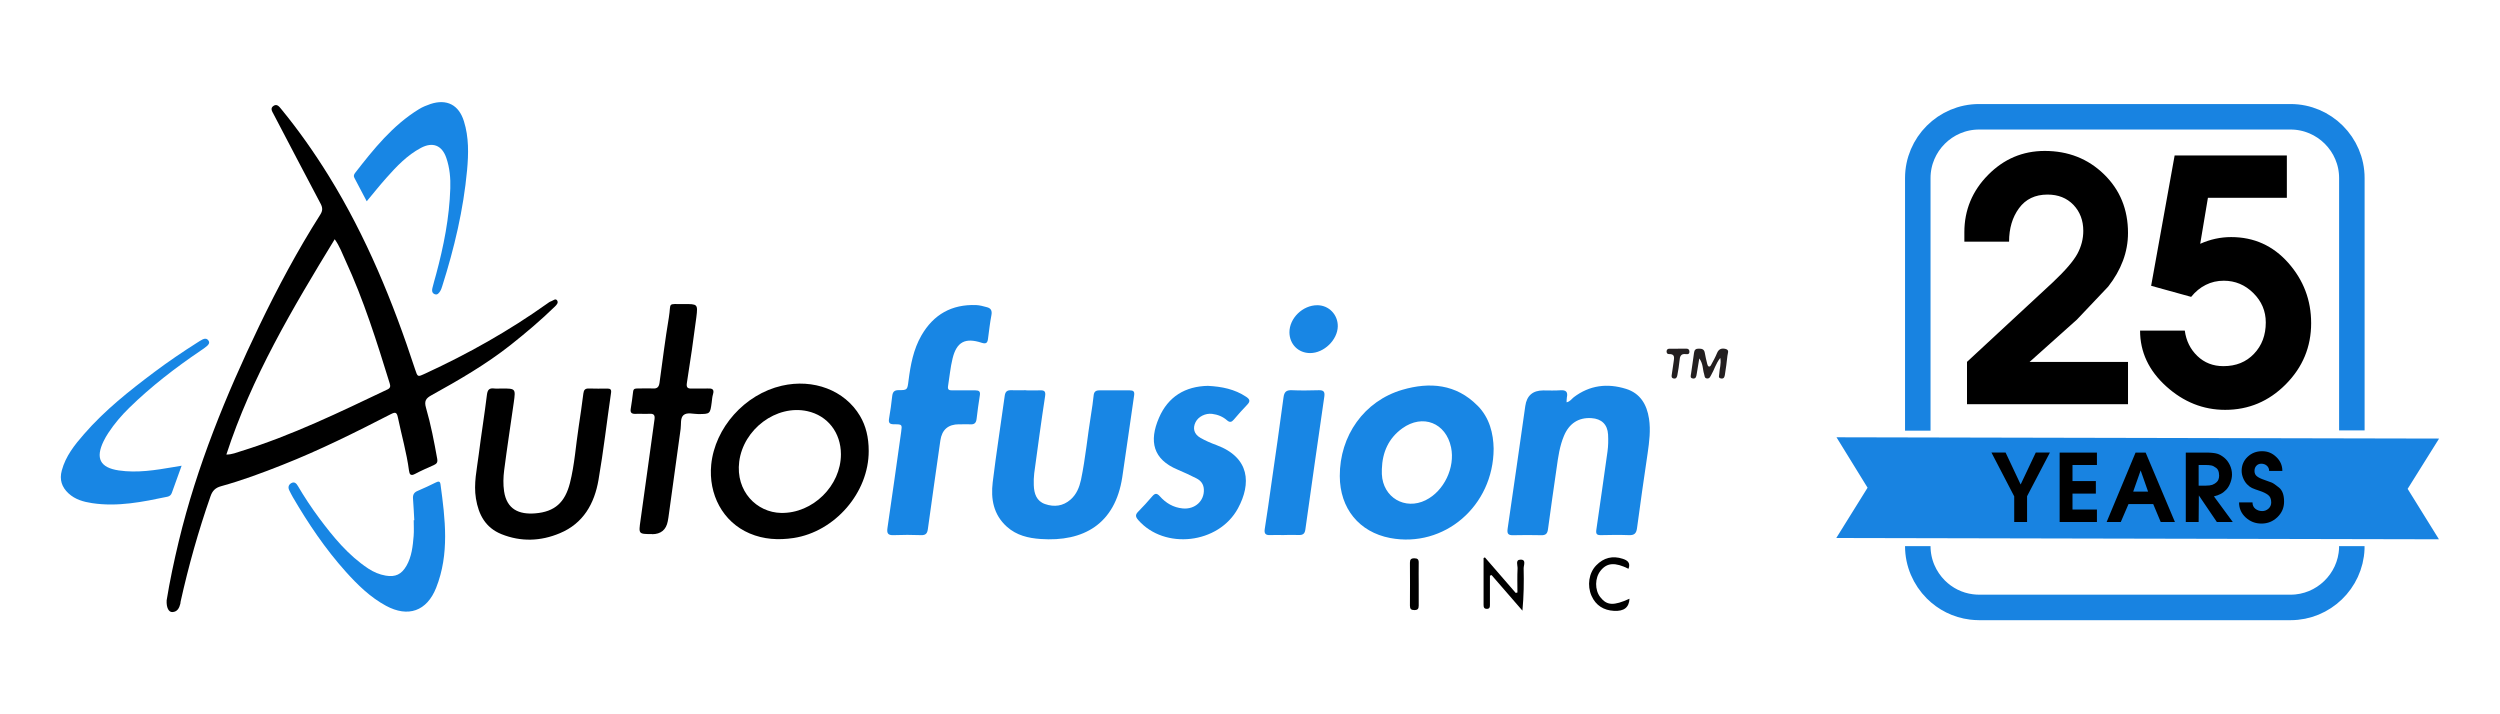
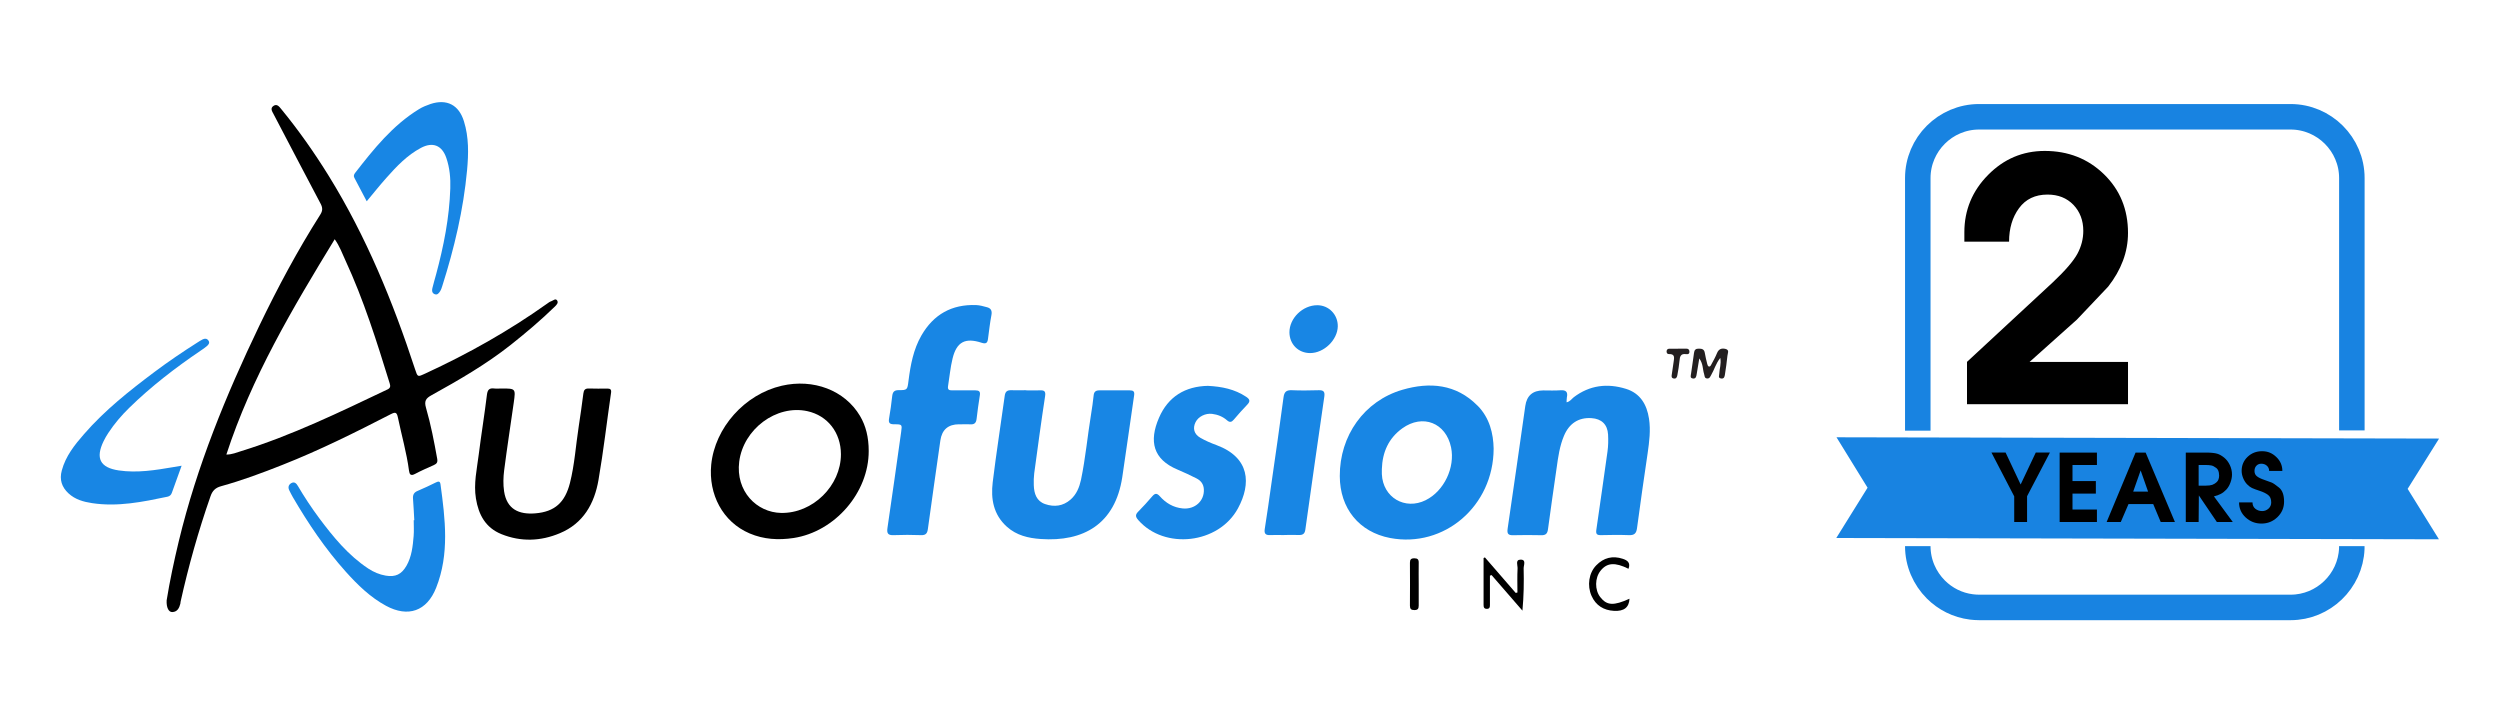
<svg xmlns="http://www.w3.org/2000/svg" id="Layer_1" viewBox="0 0 350 100">
  <defs>
    <style>.cls-1,.cls-2,.cls-3,.cls-4{stroke-width:0px;}.cls-5{fill:none;stroke:#1883e1;stroke-miterlimit:10;stroke-width:3.57px;}.cls-2{fill:#1883e1;}.cls-3{fill:#1886e4;}.cls-4{fill:#231f20;}</style>
  </defs>
  <rect class="cls-1" x="277.81" y="62.18" width="45.78" height="12.08" />
  <path class="cls-3" d="M219.3,56.33c.54-.12.73-.49,1.03-.72,2.23-1.69,4.7-1.98,7.31-1.17,2,.62,2.92,2.2,3.22,4.17.25,1.62.04,3.23-.19,4.84-.51,3.5-1.03,7-1.49,10.51-.1.75-.41.99-1.14.96-1.3-.05-2.6-.03-3.9,0-.6.01-.74-.17-.65-.77.54-3.64,1.04-7.3,1.56-10.94.11-.79.12-1.59.08-2.38-.08-1.4-.91-2.2-2.32-2.29-1.81-.12-3.13.74-3.86,2.49-.6,1.43-.81,2.95-1.02,4.47-.41,2.86-.83,5.72-1.21,8.58-.08.63-.32.87-.95.85-1.3-.03-2.6-.03-3.9,0-.71.02-.91-.18-.8-.93.85-5.72,1.65-11.44,2.47-17.16q.31-2.18,2.52-2.18c.8,0,1.6.04,2.39-.02.8-.06,1.08.24.91,1.01-.04.19-.02.4-.04.68Z" />
  <path class="cls-3" d="M143.6,54.65c.65,0,1.3.02,1.95,0,.63-.03.88.09.76.84-.55,3.58-1.03,7.18-1.52,10.77-.07.55-.08,1.12-.06,1.68.04,1.16.38,2.22,1.58,2.63,1.27.44,2.51.3,3.57-.63.84-.74,1.23-1.72,1.46-2.77.63-3.03.91-6.12,1.41-9.18.14-.87.27-1.75.36-2.63.05-.52.3-.71.8-.71,1.42.01,2.84.01,4.26,0,.48,0,.69.14.61.68-.57,3.82-1.08,7.65-1.66,11.46-1,6.59-5.44,9.09-11.43,8.67-1.72-.12-3.37-.5-4.73-1.72-1.89-1.7-2.26-3.9-1.98-6.23.49-4.04,1.13-8.06,1.68-12.09.08-.6.34-.81.92-.79.68.03,1.36,0,2.04,0Z" />
  <path class="cls-3" d="M134.27,59.4q-2.29,0-2.62,2.27c-.58,4.11-1.18,8.23-1.74,12.34-.08.62-.26.94-.97.91-1.27-.05-2.54-.05-3.81,0-.83.04-1-.26-.88-1.04.66-4.46,1.28-8.92,1.91-13.39.15-1.06.15-1.09-.95-1.09-.61,0-.86-.14-.74-.81.19-1.04.32-2.1.44-3.15.07-.55.27-.82.89-.82,1.23,0,1.23-.03,1.39-1.31.28-2.2.68-4.38,1.8-6.33,1.7-2.96,4.26-4.4,7.68-4.27.49.02.99.16,1.47.29.58.14.78.48.66,1.11-.21,1.1-.33,2.21-.48,3.33-.07.55-.26.75-.88.55-2.31-.76-3.51-.13-4.08,2.2-.31,1.25-.42,2.56-.63,3.84-.08.48.09.63.56.62,1.09-.02,2.19,0,3.28,0,.49,0,.7.16.61.69-.18,1.11-.33,2.22-.46,3.33-.07.54-.31.77-.87.74-.53-.04-1.06,0-1.6,0Z" />
  <path class="cls-3" d="M169.1,54.02c1.96.1,3.75.46,5.36,1.53.51.34.62.62.16,1.1-.66.67-1.28,1.39-1.89,2.1-.31.36-.56.43-.95.09-.59-.52-1.3-.8-2.09-.9-.93-.11-1.92.38-2.31,1.16-.43.86-.22,1.68.67,2.19.71.41,1.48.74,2.25,1.02,4.71,1.75,4.88,5.41,3.02,8.85-2.71,5.01-10.29,5.84-13.96,1.65-.4-.45-.44-.75-.01-1.18.68-.69,1.34-1.41,1.97-2.15.37-.43.64-.47,1.05-.01.85.96,1.89,1.58,3.2,1.71,1.72.17,3.06-1.05,2.97-2.68-.04-.74-.43-1.22-1.04-1.53-.87-.44-1.75-.85-2.65-1.23-3.41-1.43-4.02-3.95-2.59-7.25,1.28-2.97,3.68-4.41,6.85-4.47Z" />
  <path class="cls-1" d="M70.2,54.39c2,0,2,0,1.73,1.95-.45,3.17-.94,6.34-1.35,9.52-.12.96-.15,1.96-.01,2.91.38,2.55,2.1,3.28,4.36,3.1,2.76-.22,4.17-1.55,4.86-4.24.66-2.6.82-5.28,1.23-7.92.24-1.54.45-3.08.65-4.62.06-.5.25-.72.78-.7.86.04,1.71.01,2.57.01.38,0,.6.09.53.57-.59,4.07-1.06,8.16-1.76,12.22-.57,3.31-2.12,6.09-5.41,7.46-2.68,1.13-5.45,1.23-8.18.13-2.22-.9-3.2-2.71-3.57-4.99-.34-2.09.14-4.1.39-6.13.35-2.8.81-5.59,1.15-8.39.09-.74.36-.97,1.05-.88.32.04.65,0,.97,0Z" />
-   <path class="cls-1" d="M91.3,74.77c-1.93,0-1.9,0-1.63-1.91.67-4.71,1.3-9.43,1.96-14.14.08-.56-.06-.83-.69-.79-.65.04-1.3-.02-1.95.01-.52.02-.78-.13-.69-.69.13-.81.25-1.63.34-2.44.05-.43.34-.42.64-.42.71,0,1.42-.04,2.13,0,.61.04.84-.23.92-.78.42-3.06.8-6.12,1.31-9.16.36-2.18-.31-1.86,2.12-1.88,1.9-.01,1.96,0,1.73,1.84-.39,3.06-.84,6.11-1.32,9.16-.11.67.07.85.69.83.74-.03,1.48.02,2.21-.01.61-.03.97.08.75.81-.11.36-.13.75-.18,1.13-.22,1.64-.22,1.63-1.89,1.64-.7,0-1.55-.29-2.06.15-.47.41-.31,1.27-.4,1.93-.57,4.13-1.14,8.27-1.71,12.4-.02.17-.06.35-.09.52q-.34,1.81-2.2,1.82Z" />
  <path class="cls-3" d="M58,72.81c-.06-1-.1-2-.18-3-.04-.55.14-.88.66-1.09.87-.36,1.72-.78,2.57-1.19.35-.17.56-.16.62.27.66,4.87,1.27,9.75-.61,14.49-1.3,3.28-3.93,4.19-7.02,2.52-2.21-1.2-3.97-2.92-5.64-4.78-2.87-3.2-5.25-6.74-7.41-10.44-.18-.31-.33-.62-.49-.94-.2-.4-.12-.77.26-1,.45-.27.74.03.94.38.91,1.55,1.91,3.06,2.98,4.5,1.98,2.65,4.07,5.21,6.88,7.07.75.49,1.56.84,2.45.99,1.35.23,2.2-.18,2.89-1.37.74-1.29.89-2.74,1.01-4.18.06-.73.01-1.47.01-2.21.03,0,.06,0,.09,0Z" />
  <path class="cls-3" d="M51.34,28.18c-.61-1.17-1.16-2.23-1.73-3.29-.14-.25-.05-.47.09-.66,2.61-3.36,5.26-6.68,8.96-8.95.5-.31,1.06-.53,1.61-.72,2.28-.75,3.97.12,4.68,2.42.7,2.24.65,4.54.44,6.84-.51,5.54-1.79,10.92-3.47,16.22-.08.25-.16.51-.3.73-.17.26-.39.58-.78.41-.37-.16-.39-.5-.31-.83.16-.66.35-1.31.53-1.96,1.06-3.94,1.85-7.92,1.98-12.01.05-1.44-.08-2.89-.56-4.28-.61-1.77-1.91-2.27-3.56-1.39-1.91,1.02-3.38,2.56-4.79,4.15-.94,1.05-1.82,2.16-2.79,3.32Z" />
  <path class="cls-3" d="M25.43,65.19c-.49,1.37-.94,2.58-1.37,3.8-.11.32-.31.48-.62.55-3.48.73-6.95,1.44-10.54.9-1.21-.18-2.38-.51-3.31-1.37-.94-.87-1.29-1.92-.94-3.2.54-2.01,1.79-3.58,3.11-5.09,2.9-3.34,6.35-6.07,9.87-8.71,1.94-1.45,3.94-2.81,5.99-4.11.25-.16.5-.32.76-.45.29-.14.58-.14.79.15.24.32.04.57-.18.77-.29.25-.61.47-.93.68-3.52,2.39-6.89,4.98-9.94,7.96-1.1,1.07-2.1,2.24-2.95,3.53-.24.37-.47.75-.66,1.15-1.17,2.4-.51,3.72,2.12,4.11,2.58.38,5.13-.04,7.66-.47.32-.05.63-.11,1.13-.19Z" />
  <path class="cls-3" d="M179.79,74.91c-.65,0-1.3-.03-1.95,0-.68.04-.88-.22-.77-.88.33-2.07.62-4.14.91-6.21.58-4.06,1.18-8.11,1.71-12.17.1-.78.38-1.05,1.17-1.02,1.27.06,2.54.03,3.81,0,.64-.01.82.23.74.85-.9,6.21-1.79,12.43-2.66,18.65-.08.6-.35.79-.92.77-.68-.03-1.36,0-2.04,0h0Z" />
  <path class="cls-3" d="M183.42,49.43c-1.66,0-2.89-1.24-2.9-2.91,0-1.98,1.86-3.79,3.9-3.79,1.61,0,2.89,1.31,2.87,2.95-.03,1.91-1.94,3.76-3.88,3.75Z" />
  <path class="cls-1" d="M207.9,78.05c1.43,1.65,2.87,3.31,4.3,4.96.08-.02.16-.04.24-.06,0-1.13-.04-2.25.02-3.38.02-.43-.33-1.19.38-1.22.89-.04.46.79.47,1.22.05,1.94.02,3.88-.17,5.92-1.44-1.66-2.88-3.32-4.32-4.98-.08.03-.15.05-.23.08,0,1.1,0,2.21,0,3.31,0,.27,0,.53,0,.8,0,.28-.03.53-.41.54-.42.01-.48-.24-.48-.57,0-1.39,0-2.77,0-4.16,0-.79,0-1.59,0-2.38.07-.03.14-.07.2-.1Z" />
  <path class="cls-1" d="M227.99,79.63c-1.89-.94-3.01-.86-3.91.27-.81,1.01-.83,2.69-.04,3.7.92,1.18,1.87,1.23,4.09.22-.06,1.21-.75,1.78-2.18,1.7-1.43-.08-2.53-.75-3.13-2.09-.65-1.45-.38-3.22.65-4.28,1.04-1.07,2.29-1.39,3.71-.92.65.21,1.13.55.81,1.4Z" />
  <path class="cls-4" d="M240.84,50.11c-.64.8-.84,1.66-1.27,2.38-.13.22-.21.51-.55.5-.43-.02-.36-.39-.45-.65-.21-.64-.11-1.38-.67-2.16-.14.87-.26,1.55-.37,2.23-.05.3-.11.63-.51.58-.47-.05-.3-.42-.27-.69.13-.96.29-1.92.41-2.88.05-.44.24-.62.68-.61.43,0,.75.08.83.58.09.52.21,1.04.34,1.55.03.13.1.32.2.36.21.08.3-.13.38-.28.28-.52.57-1.03.79-1.58.24-.59.66-.73,1.2-.59.59.15.28.64.26.96-.08.88-.22,1.75-.35,2.62-.04.29-.11.62-.52.56-.49-.06-.27-.43-.27-.69.02-.67.3-1.32.14-2.2Z" />
  <path class="cls-1" d="M198.62,81.78c0,1-.01,2,0,3,0,.45-.14.63-.61.63-.46,0-.62-.16-.62-.62.02-2,.01-4,0-6,0-.44.14-.63.61-.63.46,0,.63.16.62.62-.02,1,0,2,0,3Z" />
  <path class="cls-4" d="M234.92,48.81c.38,0,.76,0,1.15,0,.27,0,.44.11.45.41.01.35-.22.39-.47.36-.76-.11-.87.34-.92.94-.06.67-.18,1.34-.3,2-.05.27-.15.54-.51.47-.38-.07-.3-.37-.26-.63.07-.55.17-1.1.24-1.65.06-.53.29-1.18-.66-1.14-.21,0-.31-.14-.32-.35,0-.25.13-.39.37-.4.41-.01.82,0,1.23,0h0Z" />
  <path class="cls-1" d="M78.02,42.09c-.24-.38-.57-.01-.84.08-.22.07-.42.22-.61.36-5.35,3.81-11.06,7.01-17.02,9.76-1.1.51-1.07.52-1.44-.59-3.09-9.43-6.83-18.57-12.07-27.05-2.02-3.26-4.22-6.4-6.66-9.37-.27-.33-.6-.8-1.1-.45-.49.34-.18.77.03,1.17,2.19,4.18,4.37,8.36,6.58,12.53.3.57.29.99-.06,1.53-3.18,5.01-5.97,10.23-8.54,15.57-4.66,9.71-8.73,19.64-11.26,30.14-.67,2.8-1.27,5.61-1.7,8.28-.05,1.01.28,1.66.8,1.64.71-.03.97-.58,1.12-1.18.02-.09.01-.18.03-.26,1.11-5,2.5-9.93,4.19-14.77.27-.78.68-1.19,1.48-1.41,2.93-.81,5.78-1.87,8.6-2.99,5.2-2.05,10.19-4.54,15.15-7.09.65-.33.85-.3,1.01.48.51,2.47,1.22,4.91,1.55,7.42.07.53.24.78.84.46.86-.46,1.75-.84,2.64-1.24.38-.18.56-.36.47-.87-.43-2.4-.89-4.8-1.57-7.15-.27-.94-.03-1.32.77-1.76,3.85-2.13,7.66-4.33,11.12-7.07,2.13-1.69,4.2-3.44,6.15-5.34.24-.23.52-.53.33-.83ZM54.23,54.53c-6.69,3.18-13.34,6.42-20.44,8.62-.66.2-1.31.49-2.1.49,3.53-10.83,9.26-20.46,15.17-30.15.69.97,1.04,1.97,1.48,2.92,2.58,5.57,4.41,11.42,6.22,17.27.12.38.11.64-.32.85Z" />
  <path class="cls-3" d="M206.85,56.79c-2.99-3.03-6.69-3.34-10.52-2.22-5.36,1.57-8.78,6.44-8.76,12.08.01,4.53,2.71,7.84,7.05,8.67,7.54,1.43,14.47-4.45,14.49-12.51-.04-2.11-.56-4.31-2.25-6.02ZM199.61,70.02c-2.92,1.45-6.01-.38-6.15-3.64-.01-.24,0-.47,0-.71.07-2.34.93-4.31,2.86-5.7,2.86-2.06,6.11-.78,6.83,2.66.59,2.82-.99,6.12-3.53,7.38Z" />
  <path class="cls-1" d="M120.4,58.23c-2.14-3.61-6.54-5.24-10.94-4.23-5.2,1.19-9.38,5.89-9.89,11.06-.4,4.13,1.6,8.01,5.38,9.62,1.97.84,4.03.96,6.16.64,5.78-.89,10.52-6.35,10.51-12.18,0-1.92-.4-3.53-1.22-4.91ZM109.36,71.81c-3.42-.06-6.39-3.04-5.87-7.18.58-4.55,5.19-8.01,9.53-7.07,2.85.62,4.7,3,4.71,6.03,0,4.42-3.94,8.3-8.37,8.22Z" />
  <path class="cls-1" d="M297.91,56.59h-22.53v-5.93l12.03-11.15c1.73-1.63,2.87-2.96,3.42-3.97.55-1.02.83-2.09.83-3.22,0-1.47-.47-2.69-1.39-3.65-.93-.96-2.13-1.43-3.62-1.43-1.73,0-3.06.64-3.99,1.91-.93,1.27-1.39,2.83-1.39,4.68h-6.26v-1.32c0-3.1,1.11-5.78,3.32-8.02,2.21-2.24,4.85-3.36,7.93-3.36,3.29,0,6.06,1.09,8.3,3.27,2.24,2.18,3.36,4.92,3.36,8.21,0,1.35-.24,2.65-.71,3.9-.47,1.25-1.16,2.46-2.07,3.62l-4.37,4.61-6.63,5.93h13.78v5.93Z" />
-   <path class="cls-1" d="M323.56,45.25c0,3.31-1.18,6.16-3.55,8.55-2.37,2.39-5.2,3.58-8.49,3.58-3.07,0-5.83-1.1-8.26-3.3-2.43-2.2-3.65-4.8-3.65-7.8h6.26c.19,1.43.78,2.62,1.76,3.56.99.95,2.2,1.42,3.65,1.42,1.76,0,3.18-.57,4.28-1.73,1.1-1.15,1.65-2.61,1.65-4.39,0-1.59-.58-2.96-1.74-4.11-1.16-1.15-2.54-1.73-4.14-1.73-.91,0-1.75.19-2.52.58-.77.38-1.45.94-2.05,1.68l-5.6-1.55,3.29-18.25h15.71v5.93h-11.05l-1.08,6.44c1.41-.63,2.85-.94,4.33-.94,3.2,0,5.86,1.2,8,3.61,2.13,2.41,3.2,5.22,3.2,8.43Z" />
  <path class="cls-2" d="M310.67,66.53c0-.48-.13-.82-.4-1.02-.27-.2-.5-.32-.71-.35-.21-.04-.46-.06-.75-.06h-1v2.89h.99c.39,0,.69-.04.91-.11.22-.08.44-.21.65-.41s.32-.51.32-.93Z" />
  <polygon class="cls-2" points="298.65 68.82 300.73 68.82 299.69 65.86 298.65 68.82" />
  <path class="cls-2" d="M341.48,61.4l-28.2-.06-27.97-.06-28.2-.06,4.35,7.06-4.38,7.04,28.2.06,27.97.06,28.2.06-4.38-7.06,4.4-7.04ZM283.79,69.49v3.59h-1.8v-3.59l-3.19-6.14h1.98l2.11,4.48,2.12-4.48h1.98l-3.21,6.14ZM293.57,65.1h-3.42v2.25h3.27v1.75h-3.27v2.23h3.42v1.75h-5.22v-9.72h5.22v1.75ZM302.5,73.08l-1.05-2.51h-3.46l-1.08,2.51h-1.98l4.05-9.72h1.41l4.1,9.72h-1.98ZM310.36,73.08l-2.52-3.72-.03,3.72h-1.8v-9.72h2.81c.72,0,1.25.06,1.59.16s.67.3.99.56c.32.27.58.61.78,1.03.2.42.3.86.3,1.32,0,.36-.07.74-.22,1.14-.15.4-.34.72-.58.98-.24.25-.5.46-.78.6-.28.15-.6.26-.95.34l2.64,3.59h-2.23ZM318.83,72.41c-.62.59-1.36.89-2.22.89s-1.58-.28-2.21-.85c-.62-.57-.93-1.27-.93-2.11h1.88c0,.37.13.67.39.88s.58.33.97.33c.34,0,.64-.12.89-.35.25-.23.37-.52.37-.87,0-.47-.15-.82-.44-1.04-.29-.22-.68-.41-1.17-.57s-.85-.29-1.08-.4c-.23-.11-.46-.28-.69-.52-.23-.24-.41-.53-.55-.87s-.21-.68-.21-1.01c0-.78.28-1.43.83-1.96.56-.53,1.23-.79,2.03-.79s1.43.27,1.99.81c.57.54.85,1.19.85,1.95h-1.85c0-.3-.11-.54-.32-.73-.22-.19-.47-.28-.77-.28s-.52.1-.7.29c-.18.19-.26.44-.26.73,0,.32.11.56.34.74.22.18.57.35,1.05.51.48.16.82.29,1.02.37s.55.32,1.02.7c.47.38.71,1.03.71,1.96,0,.86-.31,1.58-.93,2.18Z" />
  <path class="cls-5" d="M268.49,76.46c0,2.36.97,4.5,2.52,6.06,1.32,1.32,3.05,2.21,4.99,2.45.35.04.71.07,1.07.07h43.61c4.6,0,8.38-3.67,8.57-8.22,0-.12,0-.24,0-.36" />
  <path class="cls-5" d="M268.49,60.29V24.93c0-4.72,3.86-8.58,8.58-8.58h43.61c4.72,0,8.58,3.86,8.58,8.58v35.33" />
</svg>